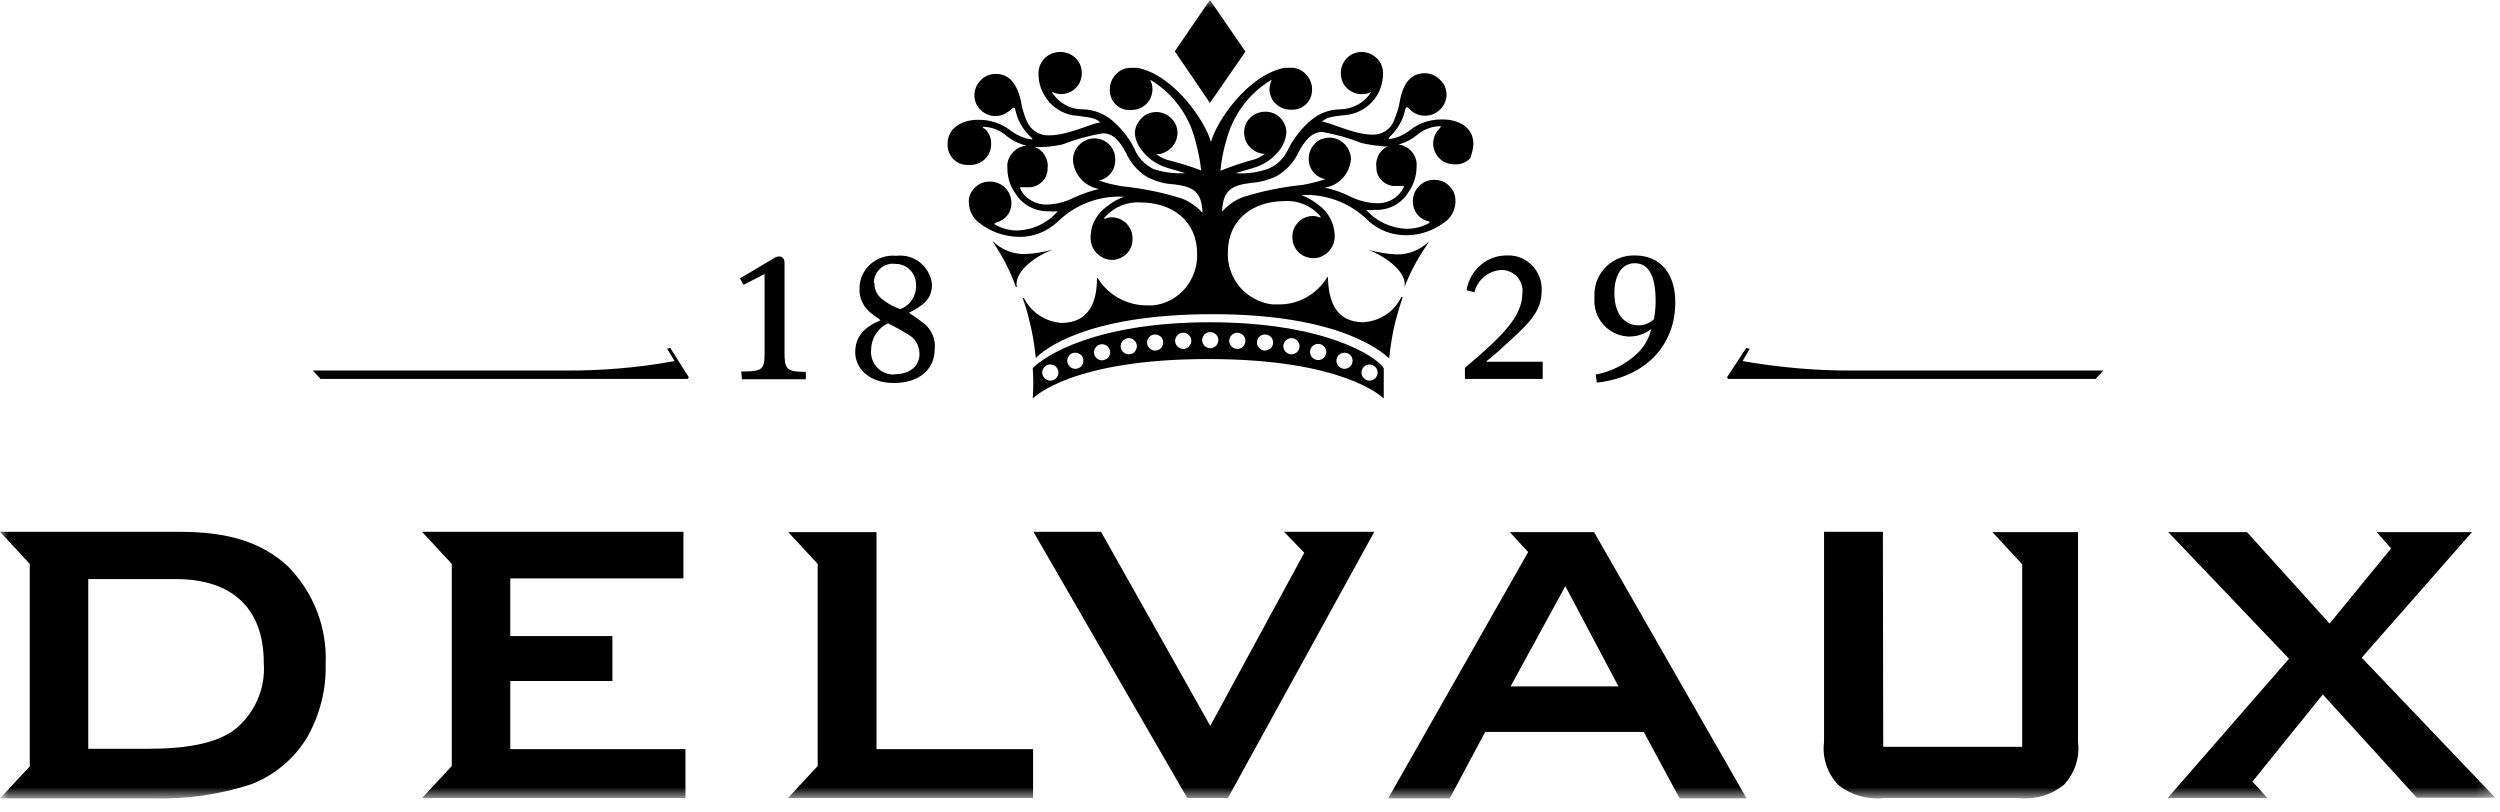
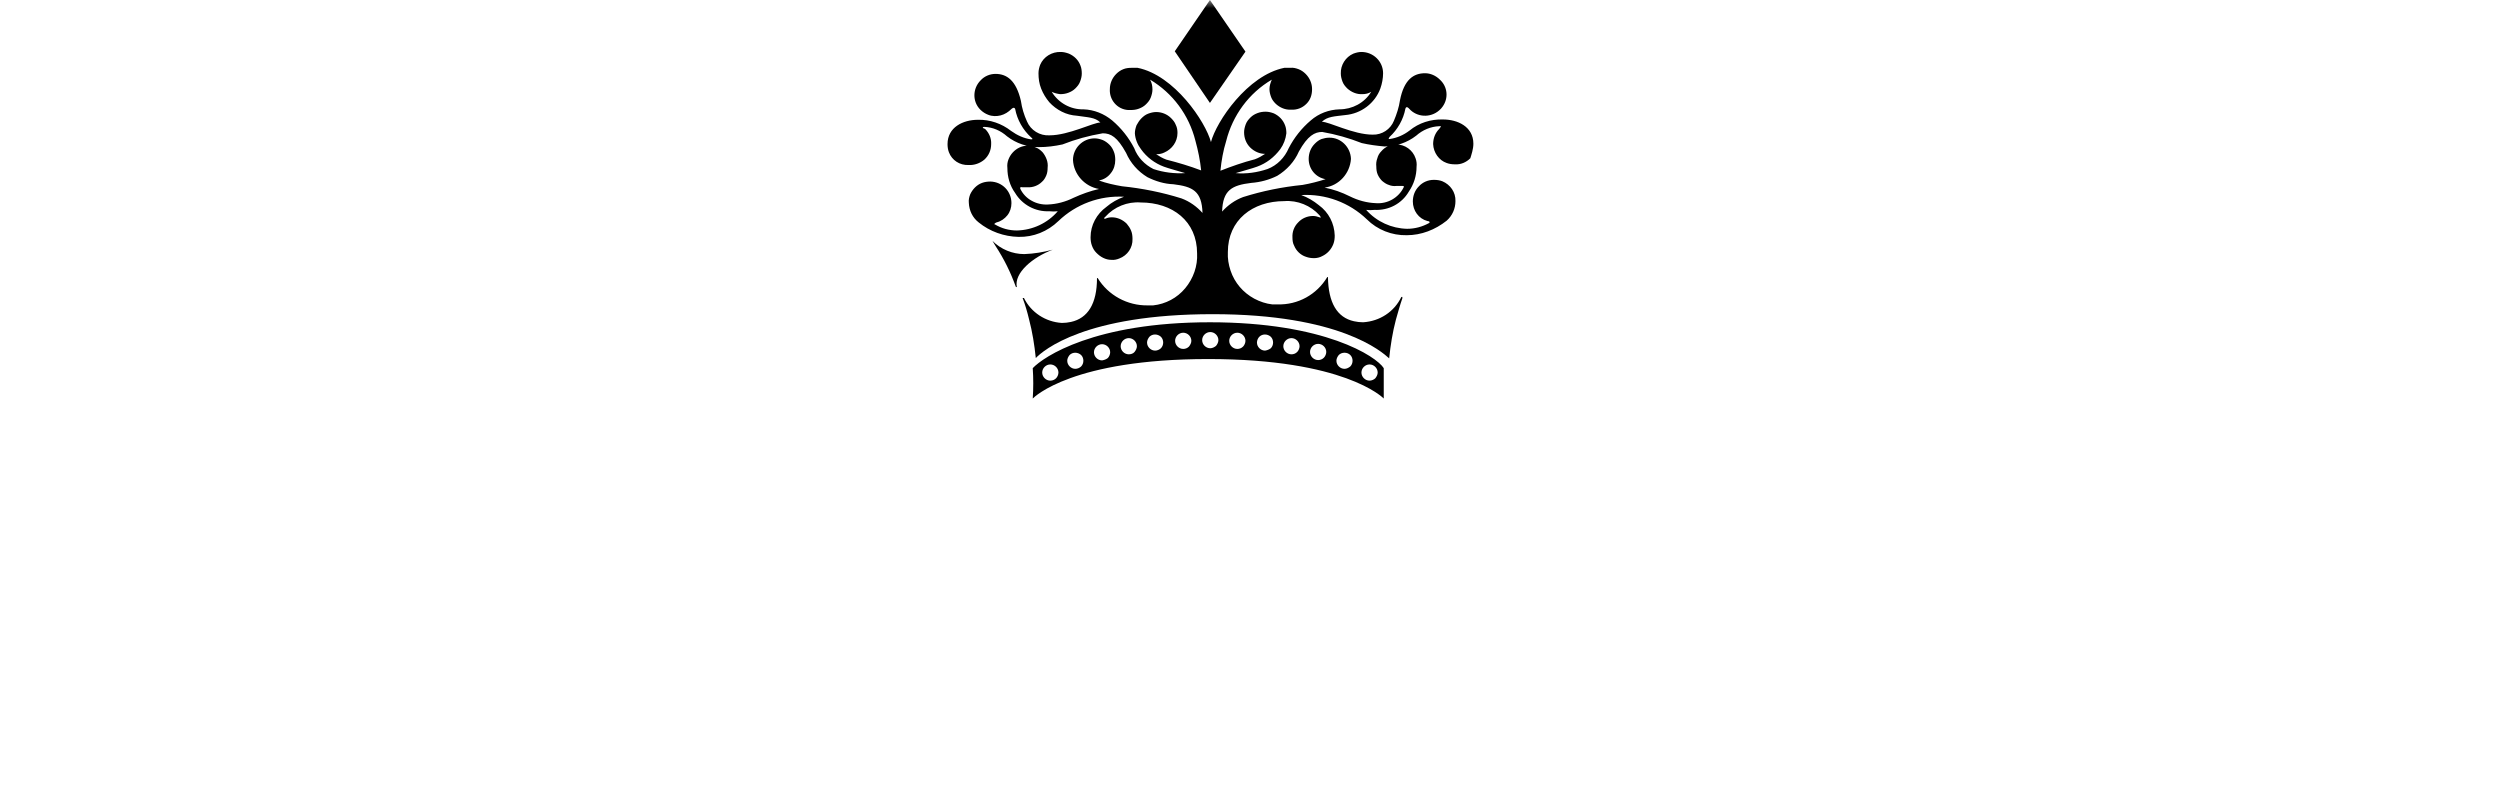
<svg xmlns="http://www.w3.org/2000/svg" width="154" height="50" viewBox="0 0 154 50" fill="none">
  <mask id="mask0_50_38" style="mask-type:luminance" maskUnits="userSpaceOnUse" x="0" y="0" width="154" height="50">
    <path d="M153.731 0H0V49.161H153.731V0Z" fill="white" />
  </mask>
  <g mask="url(#mask0_50_38)">
    <path d="M74.532 6.34L76.72 3.18L74.532 0L72.366 3.16L74.532 6.34ZM84.365 23.448C84.094 23.448 83.865 23.219 83.865 22.949C83.865 22.678 84.094 22.45 84.365 22.45C84.635 22.45 84.865 22.678 84.865 22.949C84.865 23.073 84.802 23.198 84.719 23.302C84.635 23.385 84.49 23.448 84.365 23.448ZM82.823 22.72C82.552 22.72 82.323 22.491 82.323 22.221C82.323 22.096 82.386 21.972 82.469 21.868C82.656 21.681 82.99 21.681 83.177 21.868C83.365 22.055 83.365 22.387 83.177 22.575C83.073 22.658 82.948 22.72 82.823 22.72ZM81.198 22.18C80.927 22.18 80.698 21.951 80.698 21.681C80.698 21.41 80.927 21.182 81.198 21.182C81.469 21.182 81.698 21.41 81.698 21.681C81.698 21.805 81.636 21.951 81.552 22.034C81.448 22.138 81.323 22.18 81.198 22.18ZM79.553 21.826C79.282 21.826 79.053 21.598 79.053 21.327C79.053 21.057 79.282 20.828 79.553 20.828C79.823 20.828 80.053 21.057 80.053 21.327C80.053 21.452 79.99 21.598 79.907 21.681C79.803 21.785 79.678 21.826 79.553 21.826ZM77.928 21.598C77.657 21.598 77.428 21.369 77.428 21.099C77.428 20.974 77.49 20.828 77.574 20.745C77.761 20.558 78.074 20.558 78.282 20.745C78.469 20.932 78.469 21.265 78.282 21.452C78.178 21.535 78.053 21.577 77.928 21.598ZM76.22 21.494C75.949 21.494 75.72 21.265 75.72 20.995C75.72 20.724 75.949 20.496 76.22 20.496C76.49 20.496 76.72 20.724 76.72 20.995C76.72 21.119 76.657 21.265 76.574 21.348C76.47 21.452 76.345 21.494 76.22 21.494ZM74.553 21.452C74.282 21.452 74.053 21.223 74.053 20.953C74.053 20.683 74.282 20.454 74.553 20.454C74.824 20.454 75.053 20.683 75.053 20.953C75.053 21.078 74.991 21.203 74.907 21.307C74.803 21.39 74.678 21.452 74.553 21.452ZM72.887 21.494C72.616 21.494 72.387 21.265 72.387 20.995C72.387 20.724 72.616 20.496 72.887 20.496C73.158 20.496 73.387 20.724 73.387 20.995C73.387 21.119 73.324 21.244 73.241 21.348C73.137 21.452 73.012 21.494 72.887 21.494ZM71.158 21.598C70.887 21.598 70.658 21.369 70.658 21.099C70.658 20.974 70.72 20.849 70.804 20.745C70.991 20.558 71.304 20.558 71.512 20.745C71.699 20.932 71.699 21.265 71.512 21.452C71.429 21.535 71.283 21.598 71.158 21.598ZM69.533 21.826C69.262 21.826 69.033 21.598 69.033 21.327C69.033 21.057 69.262 20.828 69.533 20.828C69.804 20.828 70.033 21.057 70.033 21.327C70.033 21.452 69.971 21.577 69.887 21.681C69.804 21.785 69.658 21.826 69.533 21.826ZM67.887 22.2C67.617 22.2 67.388 21.972 67.388 21.701C67.388 21.431 67.617 21.203 67.887 21.203C68.158 21.203 68.387 21.431 68.387 21.701C68.387 21.826 68.325 21.972 68.242 22.055C68.137 22.138 68.012 22.18 67.887 22.2ZM66.242 22.72C65.971 22.72 65.742 22.491 65.742 22.221C65.742 22.096 65.804 21.972 65.888 21.868C66.075 21.681 66.388 21.681 66.596 21.868C66.783 22.055 66.783 22.387 66.596 22.575C66.513 22.658 66.367 22.72 66.242 22.72ZM64.7 23.448C64.43 23.448 64.2 23.219 64.2 22.949C64.2 22.678 64.43 22.45 64.7 22.45C64.971 22.45 65.2 22.678 65.2 22.949C65.2 23.073 65.138 23.219 65.054 23.302C64.971 23.385 64.846 23.448 64.7 23.448ZM74.532 19.852C67.429 19.852 64.284 21.972 63.617 22.678C63.659 23.302 63.659 23.926 63.617 24.549C63.721 24.445 66.075 22.117 74.428 22.117C82.781 22.117 85.156 24.466 85.239 24.549V22.678C84.781 21.951 81.594 19.852 74.532 19.852ZM62.638 17.69C62.451 16.817 63.617 15.84 64.846 15.382C64.284 15.528 63.7 15.632 63.096 15.652C62.367 15.652 61.659 15.361 61.138 14.842L61.326 15.154C61.846 15.944 62.263 16.796 62.576 17.669" fill="black" />
    <path d="M90.76 8.855C90.76 7.795 89.781 7.359 88.885 7.359C88.135 7.338 87.406 7.566 86.823 8.045C86.468 8.315 86.052 8.502 85.594 8.564C85.51 8.564 85.531 8.564 85.594 8.439C86.094 7.982 86.448 7.359 86.573 6.693C86.635 6.486 86.802 6.693 86.802 6.693C87.281 7.234 88.114 7.275 88.656 6.797C88.739 6.735 88.802 6.652 88.864 6.569C89.239 6.049 89.176 5.342 88.697 4.906C88.447 4.656 88.114 4.511 87.781 4.511C87.073 4.511 86.489 4.906 86.239 6.174C86.177 6.61 86.031 7.047 85.864 7.442C85.656 7.961 85.135 8.315 84.552 8.294C83.365 8.294 81.844 7.483 81.427 7.504C81.761 7.171 82.219 7.171 82.865 7.088C83.844 7.005 84.698 6.361 85.031 5.446C85.135 5.155 85.198 4.823 85.198 4.511C85.198 3.783 84.594 3.201 83.865 3.201C83.698 3.201 83.531 3.243 83.365 3.305C82.886 3.513 82.573 4.012 82.594 4.532C82.594 4.698 82.636 4.864 82.698 5.03C82.761 5.197 82.865 5.321 82.99 5.446C83.24 5.675 83.573 5.82 83.927 5.8C84.115 5.8 84.302 5.758 84.469 5.654C84.052 6.34 83.302 6.735 82.511 6.735C81.865 6.756 81.24 6.984 80.74 7.421C80.178 7.899 79.719 8.481 79.386 9.125C79.136 9.707 78.678 10.186 78.074 10.414C77.449 10.622 76.782 10.726 76.116 10.664C76.386 10.581 77.22 10.352 77.428 10.269C78.011 10.061 78.49 9.687 78.865 9.188C79.073 8.897 79.198 8.564 79.24 8.211C79.24 8.045 79.219 7.857 79.157 7.712C79.032 7.379 78.782 7.13 78.469 6.984C78.303 6.922 78.136 6.88 77.969 6.88C77.803 6.88 77.636 6.901 77.47 6.964C77.303 7.026 77.157 7.109 77.032 7.234C76.907 7.359 76.803 7.483 76.74 7.65C76.678 7.816 76.636 7.982 76.636 8.148C76.636 8.502 76.761 8.834 77.011 9.084C77.261 9.333 77.595 9.479 77.928 9.479C77.74 9.604 77.532 9.728 77.303 9.811C76.574 9.998 75.866 10.248 75.178 10.518C75.241 9.895 75.345 9.292 75.532 8.689C75.928 7.109 76.928 5.737 78.344 4.906C78.261 5.093 78.199 5.301 78.199 5.488C78.199 5.654 78.24 5.82 78.303 5.987C78.365 6.153 78.469 6.278 78.594 6.402C78.844 6.631 79.178 6.777 79.532 6.756C79.886 6.777 80.219 6.652 80.469 6.402C80.594 6.278 80.677 6.153 80.74 5.987C80.802 5.82 80.823 5.654 80.823 5.488C80.823 5.134 80.677 4.802 80.427 4.552C80.302 4.428 80.157 4.324 79.99 4.261C79.823 4.199 79.657 4.157 79.49 4.178C79.365 4.178 79.24 4.178 79.115 4.178C76.845 4.635 74.928 7.483 74.595 8.751C74.262 7.504 72.345 4.635 70.075 4.178C69.95 4.178 69.825 4.178 69.7 4.178C69.533 4.178 69.346 4.199 69.2 4.261C69.033 4.324 68.887 4.428 68.762 4.552C68.512 4.802 68.367 5.134 68.367 5.488C68.325 6.153 68.825 6.735 69.491 6.777C69.554 6.777 69.596 6.777 69.658 6.777C69.825 6.777 69.991 6.756 70.158 6.693C70.325 6.631 70.47 6.548 70.595 6.423C70.72 6.298 70.825 6.174 70.887 6.007C70.95 5.841 70.991 5.675 70.991 5.509C70.991 5.301 70.95 5.093 70.845 4.906C72.241 5.737 73.241 7.088 73.637 8.668C73.803 9.271 73.928 9.874 73.991 10.497C73.283 10.227 72.574 10.019 71.845 9.832C71.616 9.749 71.408 9.624 71.22 9.5C71.387 9.5 71.554 9.479 71.72 9.396C72.199 9.188 72.533 8.73 72.533 8.19C72.533 8.024 72.512 7.857 72.428 7.691C72.366 7.525 72.262 7.4 72.137 7.275C71.887 7.026 71.554 6.901 71.22 6.901C71.054 6.901 70.887 6.943 70.72 7.005C70.554 7.068 70.429 7.171 70.304 7.296C70.179 7.421 70.096 7.566 70.012 7.712C69.95 7.878 69.908 8.045 69.908 8.211C69.929 8.564 70.075 8.918 70.283 9.188C70.637 9.687 71.137 10.061 71.699 10.269C71.908 10.352 72.741 10.581 73.012 10.664C72.345 10.705 71.679 10.622 71.054 10.414C70.512 10.144 70.075 9.687 69.866 9.125C69.533 8.481 69.075 7.899 68.512 7.421C68.012 7.005 67.388 6.756 66.742 6.735C65.95 6.756 65.2 6.34 64.784 5.654C64.95 5.737 65.138 5.779 65.304 5.8C65.471 5.8 65.638 5.779 65.804 5.716C65.971 5.654 66.117 5.571 66.242 5.446C66.367 5.321 66.471 5.197 66.533 5.03C66.596 4.864 66.638 4.698 66.638 4.532C66.638 4.365 66.617 4.178 66.554 4.033C66.429 3.7 66.179 3.451 65.846 3.305C65.679 3.243 65.513 3.201 65.346 3.201C64.805 3.18 64.284 3.492 64.075 3.991C64.013 4.157 63.971 4.324 63.971 4.511C63.971 4.843 64.013 5.155 64.138 5.467C64.263 5.779 64.43 6.049 64.638 6.298C64.846 6.527 65.117 6.735 65.409 6.88C65.7 7.026 66.013 7.109 66.346 7.13C66.992 7.234 67.45 7.213 67.783 7.546C67.346 7.546 65.825 8.336 64.659 8.336C64.055 8.377 63.492 8.024 63.263 7.483C63.075 7.068 62.95 6.652 62.888 6.215C62.596 4.947 62.013 4.552 61.326 4.552C60.972 4.552 60.638 4.698 60.409 4.947C59.909 5.446 59.888 6.257 60.388 6.756C60.534 6.901 60.701 7.005 60.867 7.068C61.117 7.171 61.388 7.171 61.638 7.109C61.888 7.047 62.117 6.901 62.305 6.714C62.305 6.714 62.471 6.548 62.534 6.714C62.659 7.379 63.013 8.003 63.513 8.46C63.617 8.543 63.638 8.585 63.513 8.585C63.075 8.523 62.659 8.336 62.284 8.065C61.701 7.608 60.972 7.359 60.242 7.379C59.326 7.379 58.368 7.837 58.368 8.876C58.368 9.042 58.389 9.209 58.451 9.375C58.639 9.874 59.118 10.186 59.659 10.165C60.013 10.186 60.367 10.061 60.638 9.832C60.909 9.583 61.055 9.25 61.055 8.876C61.076 8.523 60.93 8.19 60.68 7.941L60.576 7.899C60.492 7.837 60.576 7.816 60.638 7.816C61.159 7.837 61.638 8.045 62.034 8.398C62.596 8.834 63.284 9.063 63.992 9.063C64.492 9.063 64.971 9.001 65.45 8.897C66.242 8.585 67.075 8.356 67.929 8.211C68.429 8.211 68.825 8.439 69.366 9.416C69.637 10.04 70.096 10.56 70.679 10.913C71.179 11.163 71.72 11.329 72.283 11.35C73.47 11.495 74.032 11.765 74.074 13.117C73.72 12.722 73.283 12.41 72.783 12.223C71.595 11.848 70.345 11.599 69.116 11.474C68.637 11.391 68.158 11.287 67.7 11.121C67.992 11.059 68.242 10.913 68.429 10.664C68.617 10.435 68.7 10.144 68.7 9.853C68.7 9.687 68.679 9.5 68.617 9.354C68.554 9.188 68.471 9.042 68.346 8.918C68.221 8.793 68.075 8.689 67.929 8.627C67.762 8.564 67.596 8.523 67.429 8.523C66.7 8.523 66.096 9.125 66.096 9.853C66.138 10.747 66.825 11.495 67.7 11.641C67.158 11.765 66.638 11.953 66.138 12.181C65.638 12.431 65.096 12.576 64.555 12.597C64.2 12.618 63.846 12.534 63.555 12.368C63.242 12.202 62.992 11.932 62.846 11.62C62.846 11.516 62.846 11.516 62.992 11.537H63.284C63.617 11.557 63.95 11.433 64.18 11.204C64.305 11.1 64.388 10.955 64.45 10.809C64.513 10.664 64.534 10.497 64.534 10.331C64.555 10.165 64.534 9.978 64.471 9.811C64.409 9.645 64.325 9.5 64.221 9.375C64.096 9.25 63.971 9.146 63.805 9.084C63.492 8.938 63.117 8.938 62.805 9.084C62.492 9.229 62.242 9.5 62.117 9.832C62.055 9.998 62.034 10.165 62.055 10.352C62.055 10.892 62.201 11.433 62.534 11.89C62.971 12.618 63.784 13.054 64.638 13.013C64.805 13.033 64.992 13.033 65.159 13.013C64.534 13.74 63.617 14.177 62.638 14.197C62.159 14.197 61.701 14.073 61.284 13.823C61.201 13.823 61.284 13.74 61.388 13.699C61.659 13.636 61.888 13.47 62.055 13.262C62.221 13.054 62.305 12.784 62.305 12.514C62.305 11.786 61.742 11.204 61.013 11.183C60.847 11.183 60.659 11.204 60.492 11.267C60.159 11.391 59.909 11.661 59.763 11.973C59.701 12.139 59.659 12.306 59.68 12.493C59.701 12.971 59.909 13.408 60.284 13.699C60.972 14.26 61.846 14.572 62.742 14.592C63.659 14.613 64.534 14.26 65.2 13.615C66.284 12.576 67.742 12.036 69.241 12.119C68.846 12.264 68.471 12.472 68.158 12.742C67.554 13.179 67.179 13.865 67.179 14.613C67.179 14.78 67.2 14.967 67.263 15.133C67.325 15.299 67.408 15.445 67.533 15.569C67.658 15.694 67.783 15.798 67.95 15.881C68.117 15.964 68.283 16.006 68.45 16.006C68.617 16.027 68.804 15.985 68.95 15.923C69.45 15.736 69.783 15.258 69.762 14.717C69.762 14.551 69.741 14.364 69.679 14.218C69.616 14.052 69.512 13.906 69.408 13.782C69.158 13.532 68.825 13.387 68.492 13.387C68.367 13.387 68.221 13.408 68.096 13.47C68.012 13.47 67.95 13.47 68.096 13.345C68.637 12.742 69.45 12.41 70.262 12.472C72.22 12.472 73.741 13.615 73.741 15.611C73.782 16.38 73.512 17.149 73.012 17.752C72.512 18.355 71.804 18.729 71.033 18.812C70.929 18.812 70.804 18.812 70.7 18.812C69.45 18.833 68.262 18.189 67.617 17.128H67.575C67.575 18.708 67.013 19.602 65.971 19.831C65.784 19.872 65.596 19.893 65.409 19.893C64.409 19.831 63.513 19.249 63.075 18.355H62.992C63.159 18.791 63.284 19.228 63.388 19.664C63.596 20.454 63.721 21.244 63.805 22.055C64.263 21.577 66.867 19.353 74.699 19.353C82.531 19.353 85.114 21.66 85.573 22.076C85.656 21.265 85.781 20.475 85.989 19.685C86.114 19.249 86.239 18.791 86.385 18.376V18.293H86.323C85.885 19.207 84.99 19.789 83.969 19.852C83.781 19.852 83.594 19.831 83.406 19.789C82.365 19.561 81.823 18.646 81.802 17.066C81.781 17.066 81.761 17.066 81.761 17.066C81.115 18.147 79.948 18.791 78.699 18.75C78.594 18.75 78.469 18.75 78.365 18.75C77.99 18.708 77.615 18.584 77.261 18.396C76.574 18.022 76.053 17.419 75.803 16.671C75.678 16.297 75.616 15.923 75.636 15.528C75.636 13.553 77.157 12.389 79.115 12.389C79.928 12.327 80.74 12.659 81.282 13.262C81.407 13.408 81.344 13.428 81.282 13.387C81.157 13.345 81.032 13.304 80.886 13.304C80.532 13.304 80.198 13.449 79.969 13.699C79.719 13.948 79.594 14.281 79.615 14.634C79.615 14.8 79.636 14.987 79.719 15.133C79.844 15.445 80.115 15.715 80.448 15.819C80.615 15.881 80.782 15.902 80.948 15.902C81.115 15.902 81.302 15.86 81.448 15.777C81.761 15.632 82.011 15.361 82.136 15.029C82.198 14.863 82.219 14.696 82.219 14.509C82.198 13.761 81.844 13.075 81.24 12.638C80.907 12.368 80.552 12.16 80.157 12.015C81.656 11.932 83.115 12.472 84.198 13.511C84.844 14.156 85.739 14.509 86.656 14.489C87.552 14.489 88.406 14.156 89.114 13.595C89.468 13.283 89.656 12.846 89.656 12.389C89.676 11.848 89.343 11.37 88.843 11.163C88.677 11.1 88.51 11.079 88.322 11.079C87.968 11.079 87.635 11.225 87.406 11.474C87.156 11.724 87.031 12.056 87.031 12.41C87.031 12.971 87.385 13.47 87.927 13.615C88.031 13.615 88.114 13.678 88.031 13.74C87.614 13.969 87.156 14.094 86.677 14.094C85.719 14.073 84.802 13.657 84.156 12.929C84.323 12.95 84.51 12.95 84.677 12.929C85.531 12.971 86.344 12.555 86.781 11.807C87.093 11.35 87.26 10.83 87.26 10.269C87.281 10.102 87.26 9.915 87.198 9.749C87.031 9.25 86.552 8.897 86.01 8.897C85.656 8.897 85.323 9.042 85.094 9.313C84.969 9.437 84.885 9.583 84.844 9.749C84.781 9.915 84.76 10.082 84.781 10.269C84.781 10.435 84.802 10.601 84.865 10.747C84.927 10.892 85.031 11.038 85.135 11.142C85.26 11.246 85.406 11.35 85.552 11.391C85.698 11.454 85.864 11.474 86.031 11.454H86.323C86.448 11.454 86.51 11.454 86.468 11.537C86.156 12.181 85.469 12.576 84.74 12.514C84.198 12.493 83.656 12.347 83.156 12.098C82.656 11.848 82.136 11.661 81.594 11.557C82.49 11.433 83.156 10.684 83.219 9.791C83.198 9.063 82.594 8.46 81.865 8.481C81.698 8.481 81.552 8.523 81.407 8.564C81.24 8.627 81.115 8.73 80.99 8.855C80.74 9.105 80.615 9.437 80.615 9.791C80.615 10.414 81.052 10.934 81.656 11.038C81.198 11.183 80.719 11.308 80.24 11.391C78.99 11.516 77.761 11.765 76.574 12.139C76.074 12.327 75.636 12.638 75.282 13.033C75.324 11.703 75.886 11.412 77.074 11.267C77.636 11.225 78.178 11.079 78.678 10.83C79.261 10.477 79.74 9.957 80.011 9.333C80.552 8.356 80.99 8.128 81.448 8.128C82.281 8.273 83.094 8.502 83.885 8.814C84.344 8.918 84.802 8.98 85.281 9.022C85.989 9.022 86.677 8.793 87.239 8.356C87.635 8.003 88.135 7.795 88.656 7.774C88.76 7.774 88.802 7.774 88.718 7.857L88.656 7.941C88.406 8.19 88.281 8.523 88.281 8.876C88.302 9.396 88.635 9.874 89.114 10.04C89.281 10.102 89.447 10.123 89.635 10.123C89.989 10.144 90.322 9.998 90.572 9.749C90.635 9.541 90.76 9.188 90.76 8.855Z" fill="black" />
-     <path d="M129.088 23.344L129.567 22.824H114.215C111.903 22.845 109.611 22.637 107.341 22.242L107.778 21.494L107.57 21.431L106.383 23.24L106.466 23.344H129.088ZM42.349 23.344L42.432 23.24L41.287 21.431L41.099 21.494L41.557 22.242C39.287 22.658 36.995 22.845 34.683 22.824H19.268L19.748 23.344H42.349ZM145.482 40.514L152.273 32.781H146.399L147.294 33.779L143.503 38.414L138.42 32.781H133.567L141.003 40.576L133.525 49.161H139.67L138.754 48.142L143.086 42.779L148.877 49.14H153.71L145.482 40.514ZM93.051 42.281L96.426 36.107L99.696 42.281H93.051ZM98.196 32.781H93.009L94.134 34.007L85.51 49.182H89.301L91.489 45.087H101.258L103.466 49.182H107.591L98.196 32.781ZM14.352 45.024C13.248 45.773 11.582 46.126 9.082 46.126H5.437V35.67H10.811C14.332 35.67 16.248 37.499 16.248 40.825C16.373 42.447 15.665 44.027 14.352 45.024ZM17.685 34.839C16.102 33.404 14.061 32.76 11.082 32.76H0L1.833 34.735V47.207L0 49.182H9.374C11.436 49.244 13.498 48.953 15.477 48.309C16.935 47.747 18.164 46.708 18.956 45.357C19.706 44.006 20.102 42.468 20.06 40.929C20.164 38.663 19.31 36.46 17.706 34.859L17.685 34.839ZM27.83 34.735V47.186L25.997 49.161H42.224V46.147H31.434V41.948H37.724V39.183H31.434V35.629H42.099V32.76H25.997L27.83 34.735ZM50.369 34.735V47.186L48.536 49.161H63.638V46.147H53.993V32.781H48.556L50.369 34.735ZM67.825 32.76H63.659L73.137 49.161H75.636L84.656 32.76H79.094L80.344 34.049L74.553 44.712L67.825 32.76ZM115.986 32.76H112.361V45.71C112.236 46.687 112.569 47.644 113.236 48.35C114.007 48.974 115.007 49.265 116.006 49.161H124.401C125.38 49.265 126.359 48.974 127.13 48.35C127.797 47.644 128.13 46.666 128.005 45.71V32.781H122.735L124.568 34.756V46.001H116.006L115.986 32.76ZM101.883 19.664C101.612 19.914 101.258 20.059 100.904 20.038C100.175 20.038 99.446 19.456 99.446 18.064C99.446 16.858 99.967 16.214 100.696 16.214C101.425 16.214 101.987 16.754 101.987 18.563C101.987 18.937 101.946 19.311 101.883 19.664ZM100.717 15.736C99.363 15.694 98.238 16.754 98.217 18.105C98.217 18.209 98.217 18.313 98.217 18.396C98.134 19.581 99.029 20.62 100.217 20.724C100.758 20.766 101.3 20.6 101.717 20.267C101.571 20.912 101.196 21.514 100.675 21.93C100.008 22.512 99.175 22.907 98.3 23.073L98.363 23.572C101.487 23.219 103.196 21.161 103.196 18.646C103.216 16.921 102.321 15.736 100.717 15.736ZM90.239 23.344H95.03V22.284H91.572V22.242C91.864 22.013 91.968 21.951 93.072 20.932C94.488 19.664 94.967 18.958 94.967 17.877C95.009 16.754 94.134 15.777 93.009 15.736C92.947 15.736 92.905 15.736 92.843 15.736C92.551 15.736 92.239 15.777 91.968 15.881C91.676 15.985 91.426 16.131 91.197 16.338C90.968 16.526 90.78 16.775 90.635 17.024C90.489 17.295 90.385 17.565 90.343 17.877L90.822 18.001C91.01 17.232 91.697 16.671 92.489 16.629C92.843 16.629 93.197 16.775 93.447 17.045C93.572 17.17 93.655 17.336 93.718 17.503C93.78 17.669 93.801 17.856 93.78 18.022C93.78 19.415 92.739 20.558 90.239 22.658V23.323V23.344ZM55.077 23.073C54.681 23.073 54.285 22.928 54.014 22.616C53.743 22.325 53.618 21.909 53.66 21.514C53.681 20.828 54.077 20.205 54.702 19.914C55.118 20.122 55.535 20.35 55.931 20.6C56.368 20.828 56.639 21.286 56.639 21.785C56.66 22.471 56.139 23.053 55.097 23.053L55.077 23.073ZM53.827 17.44C53.827 17.087 53.972 16.775 54.222 16.546C54.347 16.422 54.493 16.338 54.66 16.297C54.827 16.235 54.993 16.235 55.16 16.255C55.701 16.255 56.181 16.588 56.347 17.087C56.41 17.253 56.431 17.419 56.431 17.586C56.451 18.23 56.056 18.833 55.452 19.041C55.097 18.916 54.764 18.75 54.472 18.521C54.097 18.292 53.847 17.897 53.868 17.44H53.827ZM56.764 19.81C56.514 19.623 56.264 19.436 55.993 19.269C56.868 18.812 57.41 18.438 57.41 17.523C57.389 17.253 57.305 17.004 57.18 16.775C57.055 16.546 56.889 16.338 56.681 16.172C56.264 15.839 55.722 15.694 55.202 15.756C54.077 15.652 53.056 16.463 52.952 17.586C52.952 17.627 52.952 17.669 52.952 17.71C52.889 18.355 53.202 18.978 53.743 19.352C53.931 19.519 54.139 19.623 54.243 19.727C53.264 20.142 52.681 20.704 52.681 21.701C52.681 22.699 53.556 23.593 55.056 23.593C56.722 23.593 57.576 22.658 57.576 21.535C57.66 20.828 57.326 20.184 56.764 19.81ZM45.703 23.364H49.64V22.907C48.431 22.907 48.327 22.741 48.327 21.681V16.193C48.327 15.923 48.181 15.798 47.994 15.798C47.89 15.798 47.765 15.839 47.682 15.902C47.161 16.214 45.578 17.149 45.578 17.149L45.807 17.544L47.098 16.879V21.66C47.098 22.741 47.036 22.886 45.661 22.886L45.703 23.364ZM86.51 17.71C86.843 16.817 87.302 15.964 87.843 15.174L88.031 14.863C87.51 15.382 86.802 15.673 86.073 15.673C85.489 15.652 84.906 15.549 84.323 15.403C85.531 15.881 86.718 16.858 86.51 17.71Z" fill="black" />
  </g>
</svg>